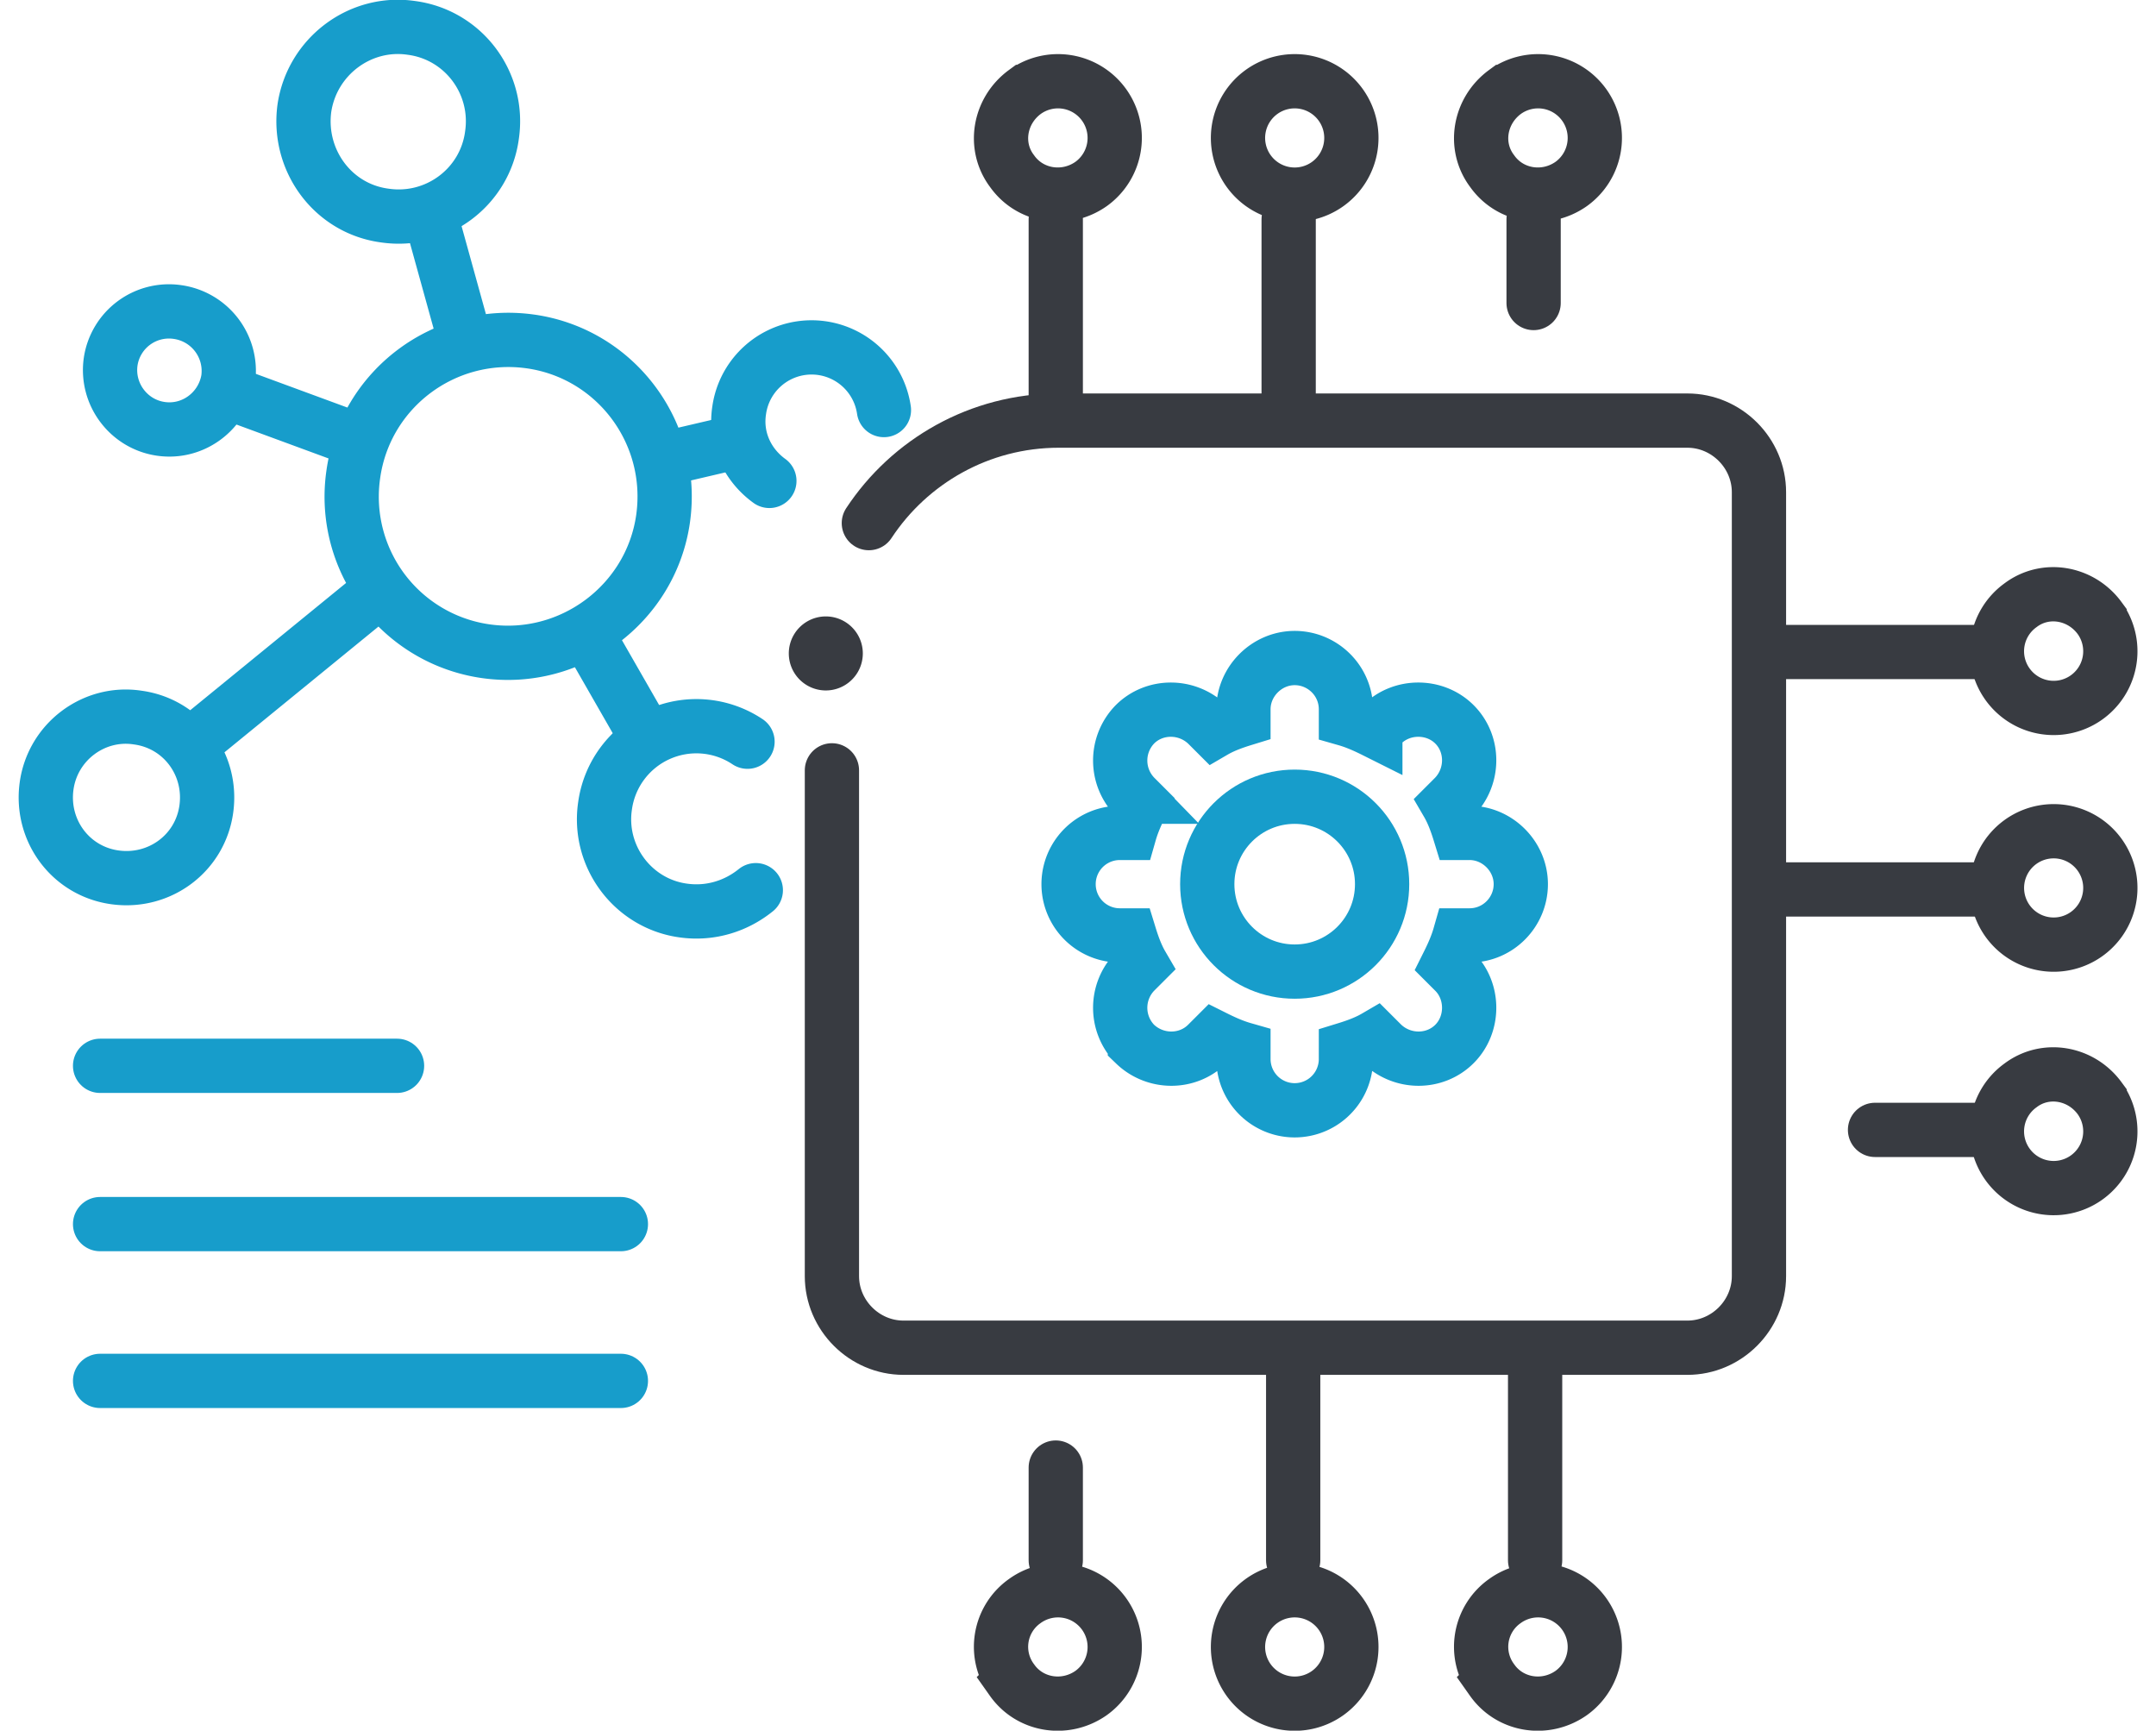
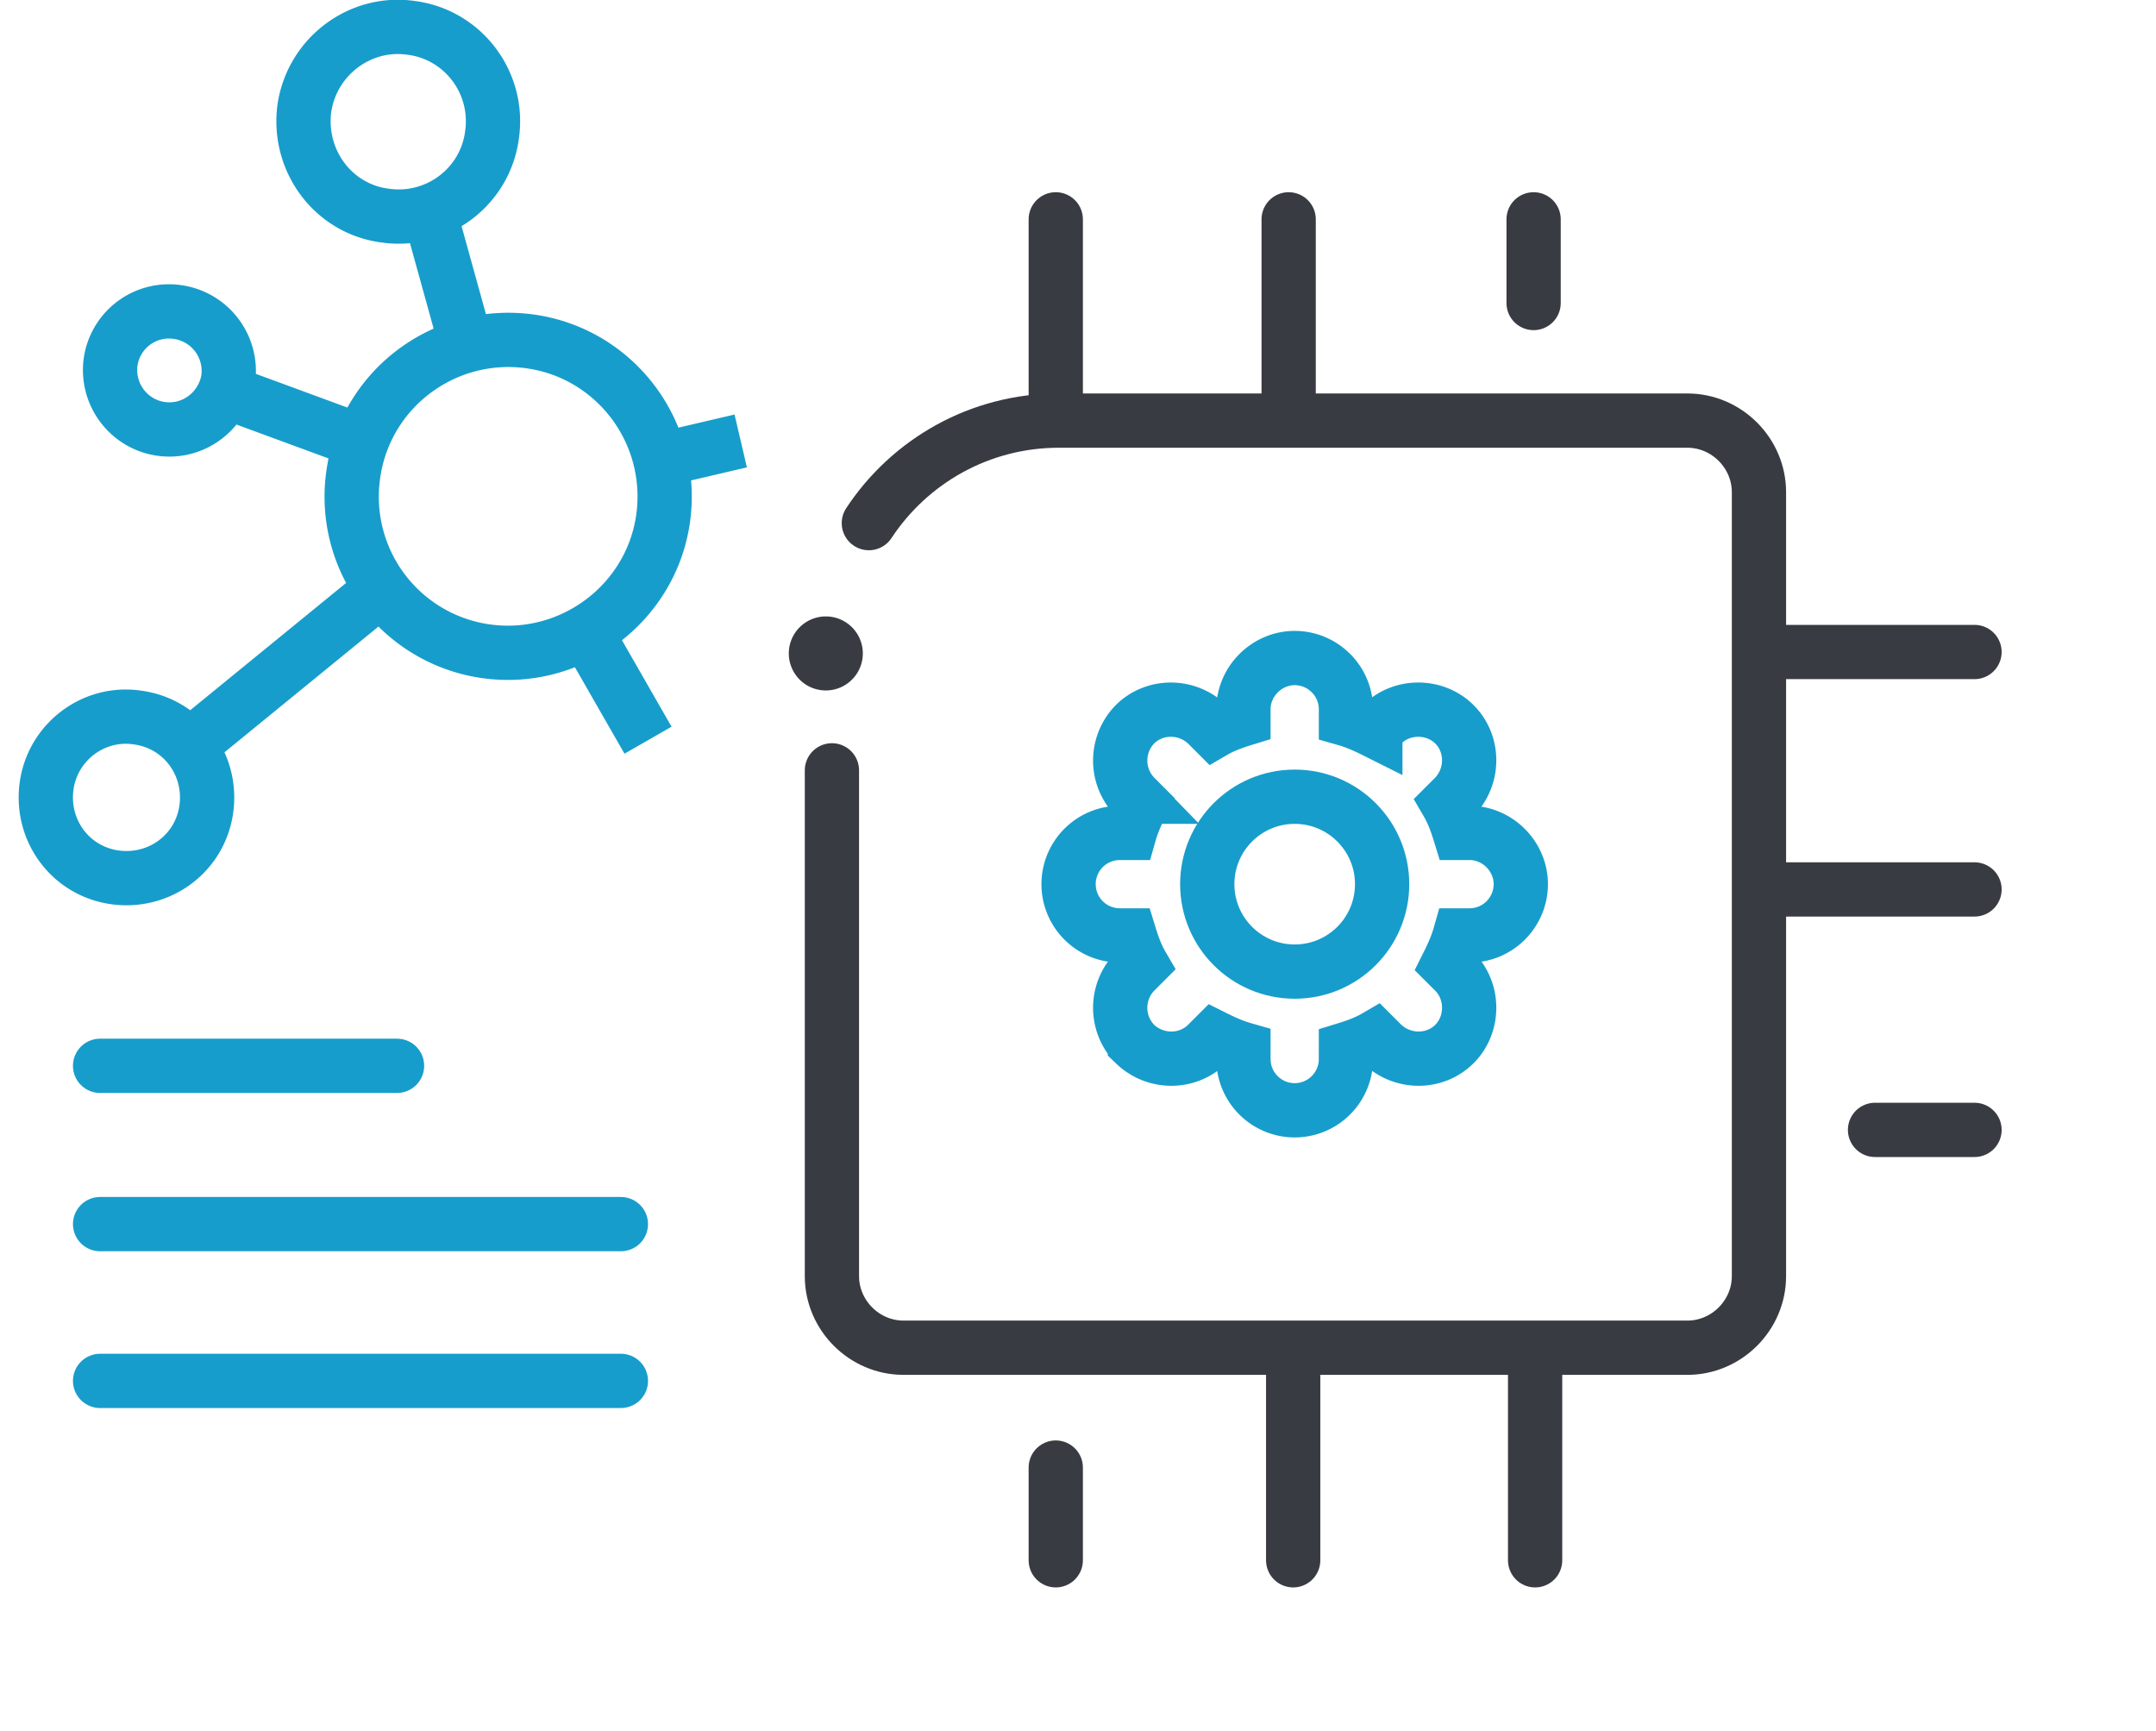
<svg xmlns="http://www.w3.org/2000/svg" width="76" height="61" version="1.1" id="Layer_1" x="0" y="0" viewBox="0 0 28.11 22.96" xml:space="preserve">
  <style>
        .st0{fill-rule:evenodd;clip-rule:evenodd;fill:none;stroke:#179dcb;stroke-width:.72;stroke-miterlimit:2.613}.st1{stroke-linecap:round;stroke-linejoin:round}.st1,.st2{fill-rule:evenodd;clip-rule:evenodd;fill:none;stroke:#179dcb;stroke-width:.72;stroke-miterlimit:2.613}.st2,.st3{stroke-linecap:round}.st3,.st4{fill-rule:evenodd;clip-rule:evenodd;fill:none;stroke:#383b41;stroke-width:.72;stroke-miterlimit:2.613}
    </style>
  <path class="st0" d="M3.79 1.44c-.09.69.38 1.33 1.07 1.42.69.1 1.33-.38 1.42-1.07C6.38 1.1 5.9.46 5.21.37c-.68-.1-1.32.38-1.42 1.07zM1.22 4.8c-.06.43.24.83.67.89.43.06.82-.24.89-.66a.79.79 0 00-.67-.89.782.782 0 00-.89.66z" />
-   <path class="st1" d="M11.48 5.44a.97.97 0 00-1.92 0c-.06.38.11.73.4.94M9.67 9.84a1.223 1.223 0 00-1.89.85c-.1.67.37 1.3 1.04 1.39.36.05.7-.06.96-.27" />
  <path class="st0" d="M.37 10.43c-.08.59.32 1.13.91 1.21.59.08 1.13-.32 1.21-.91.08-.59-.32-1.13-.91-1.21-.58-.09-1.13.32-1.21.91zM4.44 6.29A2.07 2.07 0 006.2 8.64c1.13.16 2.19-.63 2.35-1.76.16-1.14-.63-2.19-1.76-2.35-1.14-.16-2.19.63-2.35 1.76zM5.45 2.81l.49 1.77M9.58 5.85l-1.07.25M8.35 9.82l-.82-1.43M2.73 5.19l1.82.67M4.82 7.81L2.26 9.9" />
  <path class="st2" d="M5.02 14.14H1.08M7.99 16.24H1.08M7.99 18.32H1.08" />
  <path class="st3" d="M11.28 6.94c.54-.82 1.47-1.36 2.52-1.36h8.34c.52 0 .95.43.95.95v10.4c0 .52-.43.95-.95.95h-10.4c-.52 0-.95-.43-.95-.95v-6.71" />
-   <path class="st4" d="M13.35 1.22a.751.751 0 11.88 1.22c-.34.24-.81.17-1.05-.17-.25-.33-.17-.8.17-1.05zM16.49 1.22a.751.751 0 11.88 1.22.751.751 0 11-.88-1.22zM19.72 1.22a.751.751 0 11.88 1.22c-.34.24-.81.17-1.05-.17-.25-.33-.17-.8.17-1.05zM13.35 21.24a.751.751 0 11.88 1.22c-.34.24-.81.17-1.05-.17a.742.742 0 01.17-1.05zM16.49 21.24a.751.751 0 11.88 1.22.751.751 0 11-.88-1.22zM19.72 21.24a.751.751 0 11.88 1.22c-.34.24-.81.17-1.05-.17a.742.742 0 01.17-1.05zM27.61 8.2a.751.751 0 11-1.22.88.751.751 0 01.17-1.05c.33-.25.8-.17 1.05.17zM27.61 11.34a.751.751 0 11-1.22.88.751.751 0 111.22-.88zM27.61 14.57a.751.751 0 11-1.22.88.751.751 0 01.17-1.05c.33-.25.8-.17 1.05.17z" />
  <path class="st3" d="M23.32 8.65h2.63M23.32 11.8h2.63M24.63 14.99h1.32M13.76 5.54V2.91M16.85 5.54V2.91M20.1 4.02V2.91M13.76 20.7v-1.23M16.91 20.7v-2.64M20.12 20.7v-2.64" />
  <path d="M10.71 9.16a.49.49 0 10-.002-.982.49.49 0 00.002.982z" fill-rule="evenodd" clip-rule="evenodd" fill="#383b41" />
  <path class="st0" d="M18 9.7l.09-.09c.26-.26.7-.26.96 0s.26.69 0 .96l-.09.09c.07.12.12.26.16.39h.13c.37 0 .68.31.68.68 0 .37-.3.68-.68.68h-.13c-.04.14-.1.27-.16.39l.09.09c.26.26.26.7 0 .96s-.69.26-.96 0l-.09-.09c-.12.07-.26.12-.39.16v.13a.68.68 0 01-1.36 0v-.13c-.14-.04-.27-.1-.39-.16l-.09.09c-.26.26-.69.26-.96 0a.688.688 0 010-.96l.09-.09c-.07-.12-.12-.26-.16-.39h-.13a.68.68 0 010-1.36h.13c.04-.14.1-.27.16-.39l-.09-.09a.688.688 0 010-.96c.26-.26.69-.26.96 0l.09.09c.12-.07.26-.12.39-.16v-.13c0-.37.31-.68.68-.68.37 0 .68.3.68.68v.13c.14.04.27.1.39.16z" />
  <circle class="st0" cx="16.93" cy="11.73" r="1.16" />
</svg>